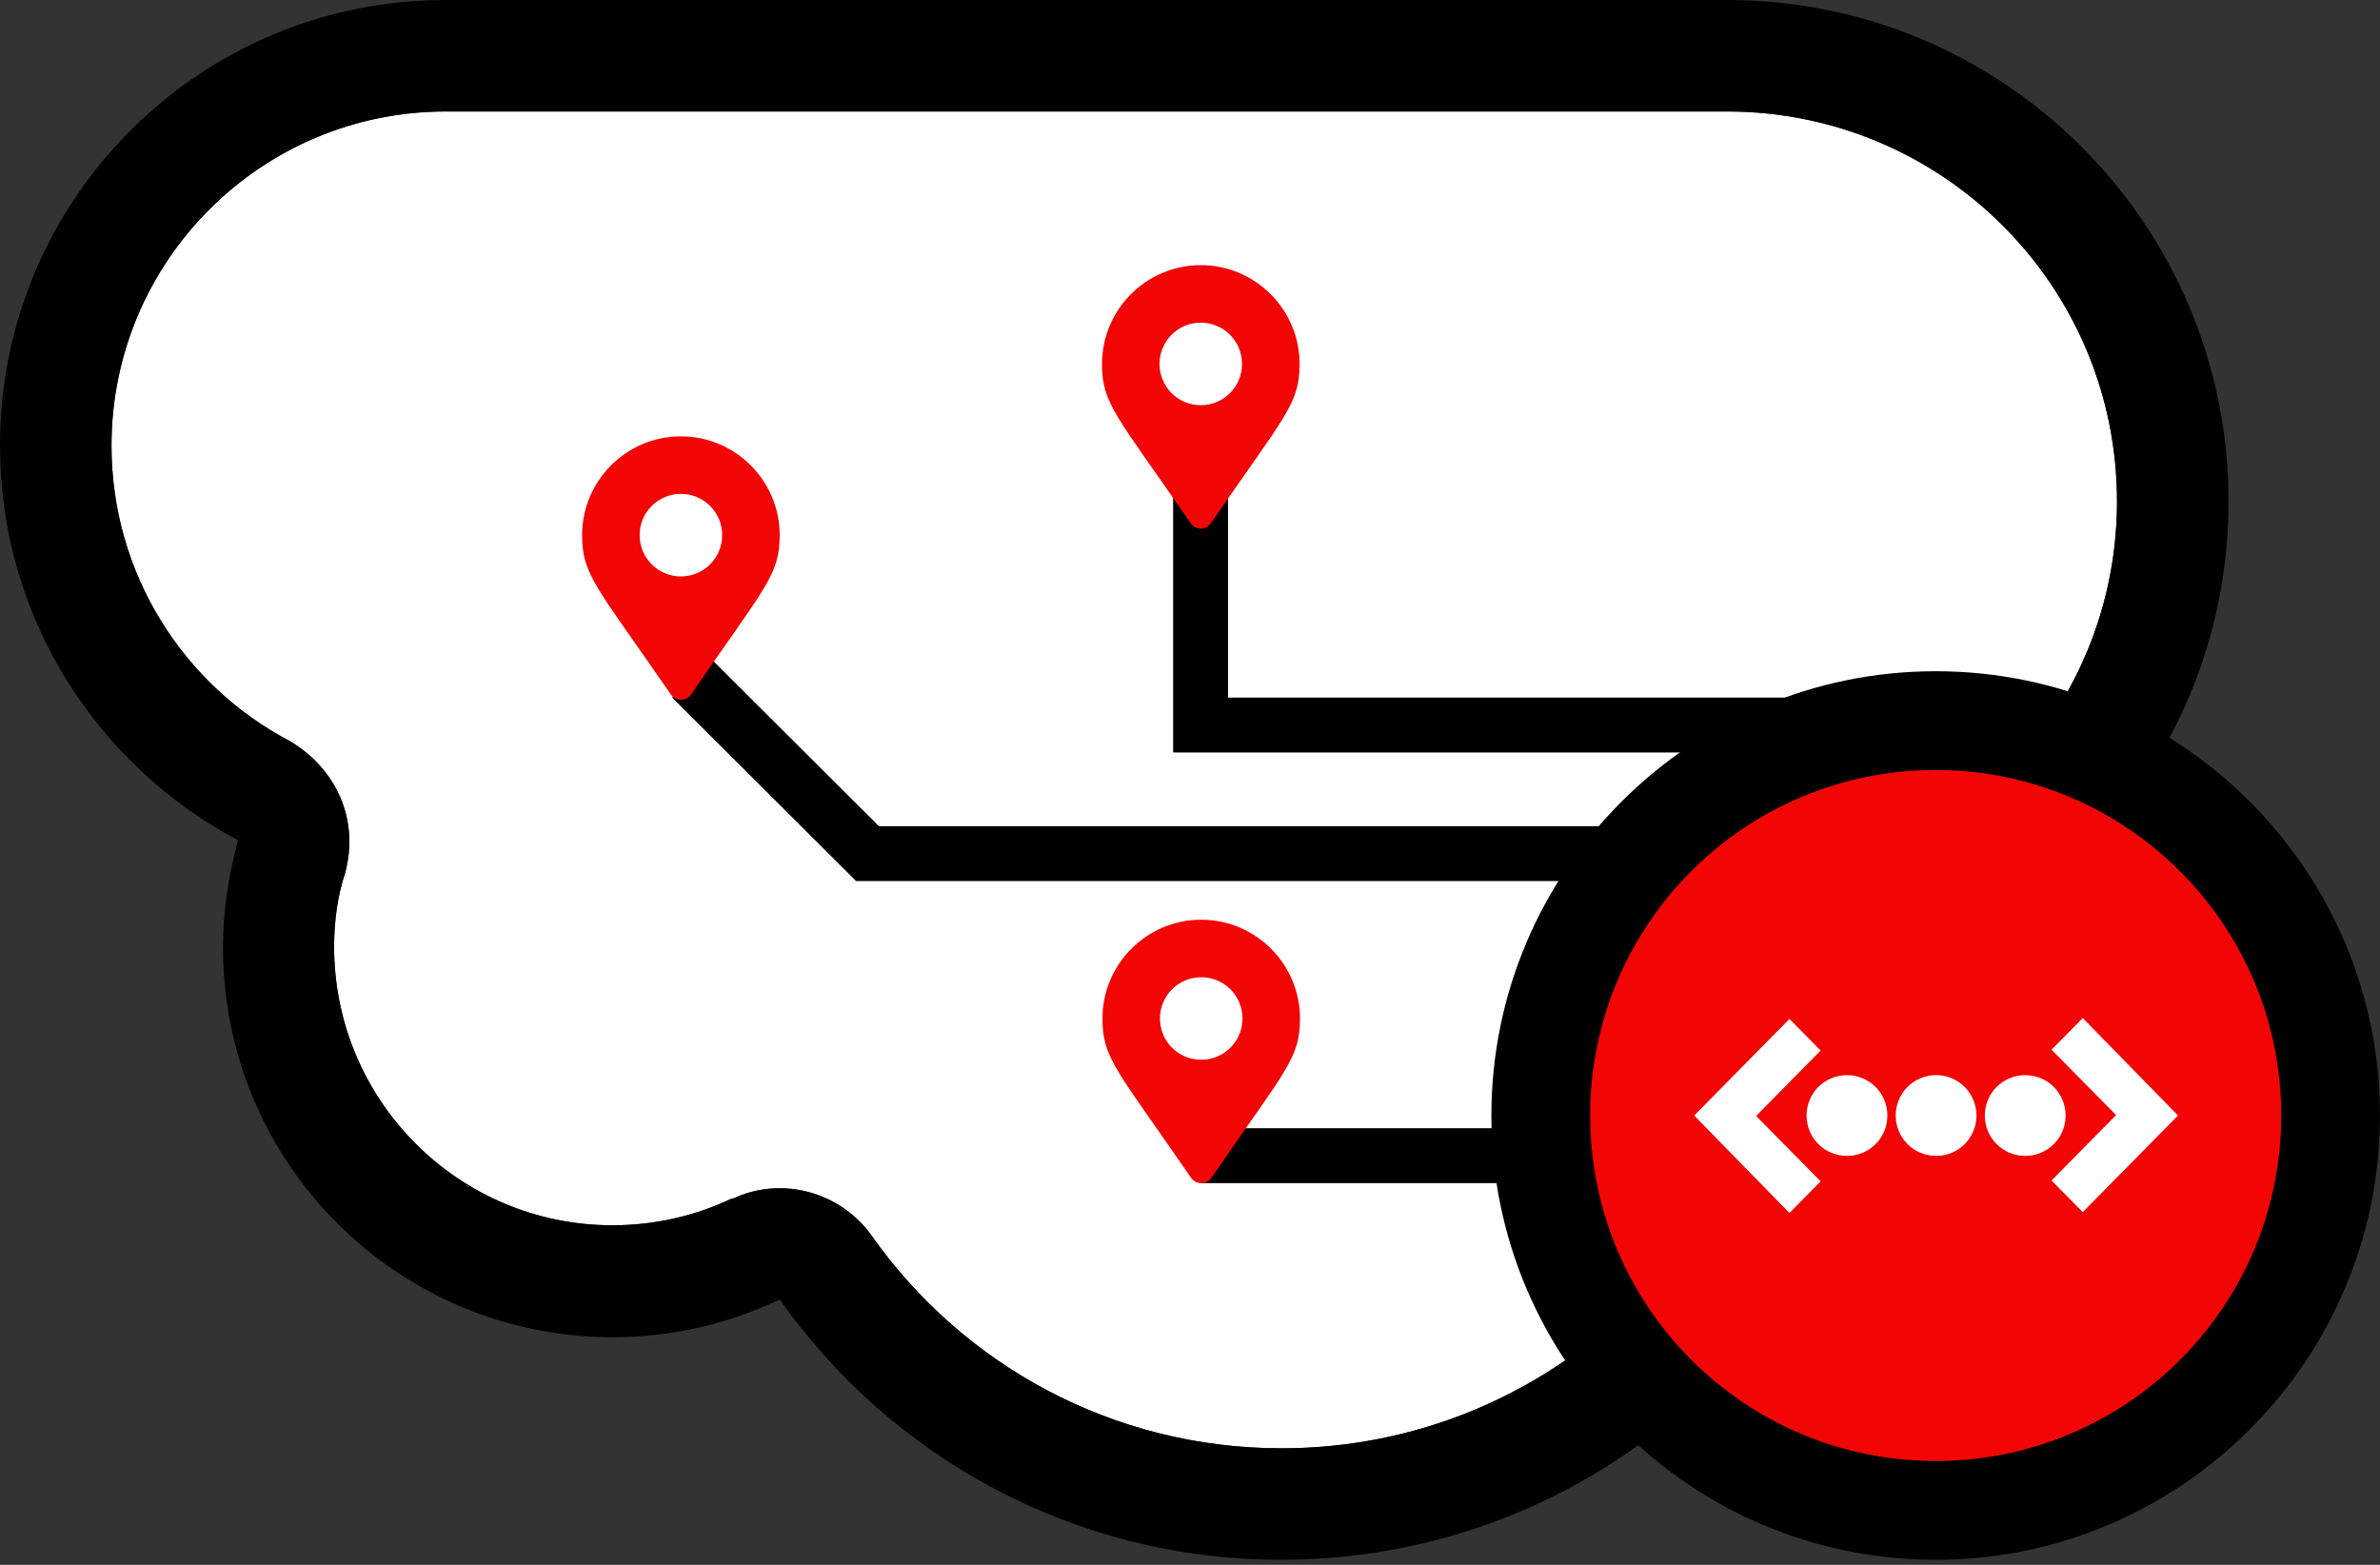
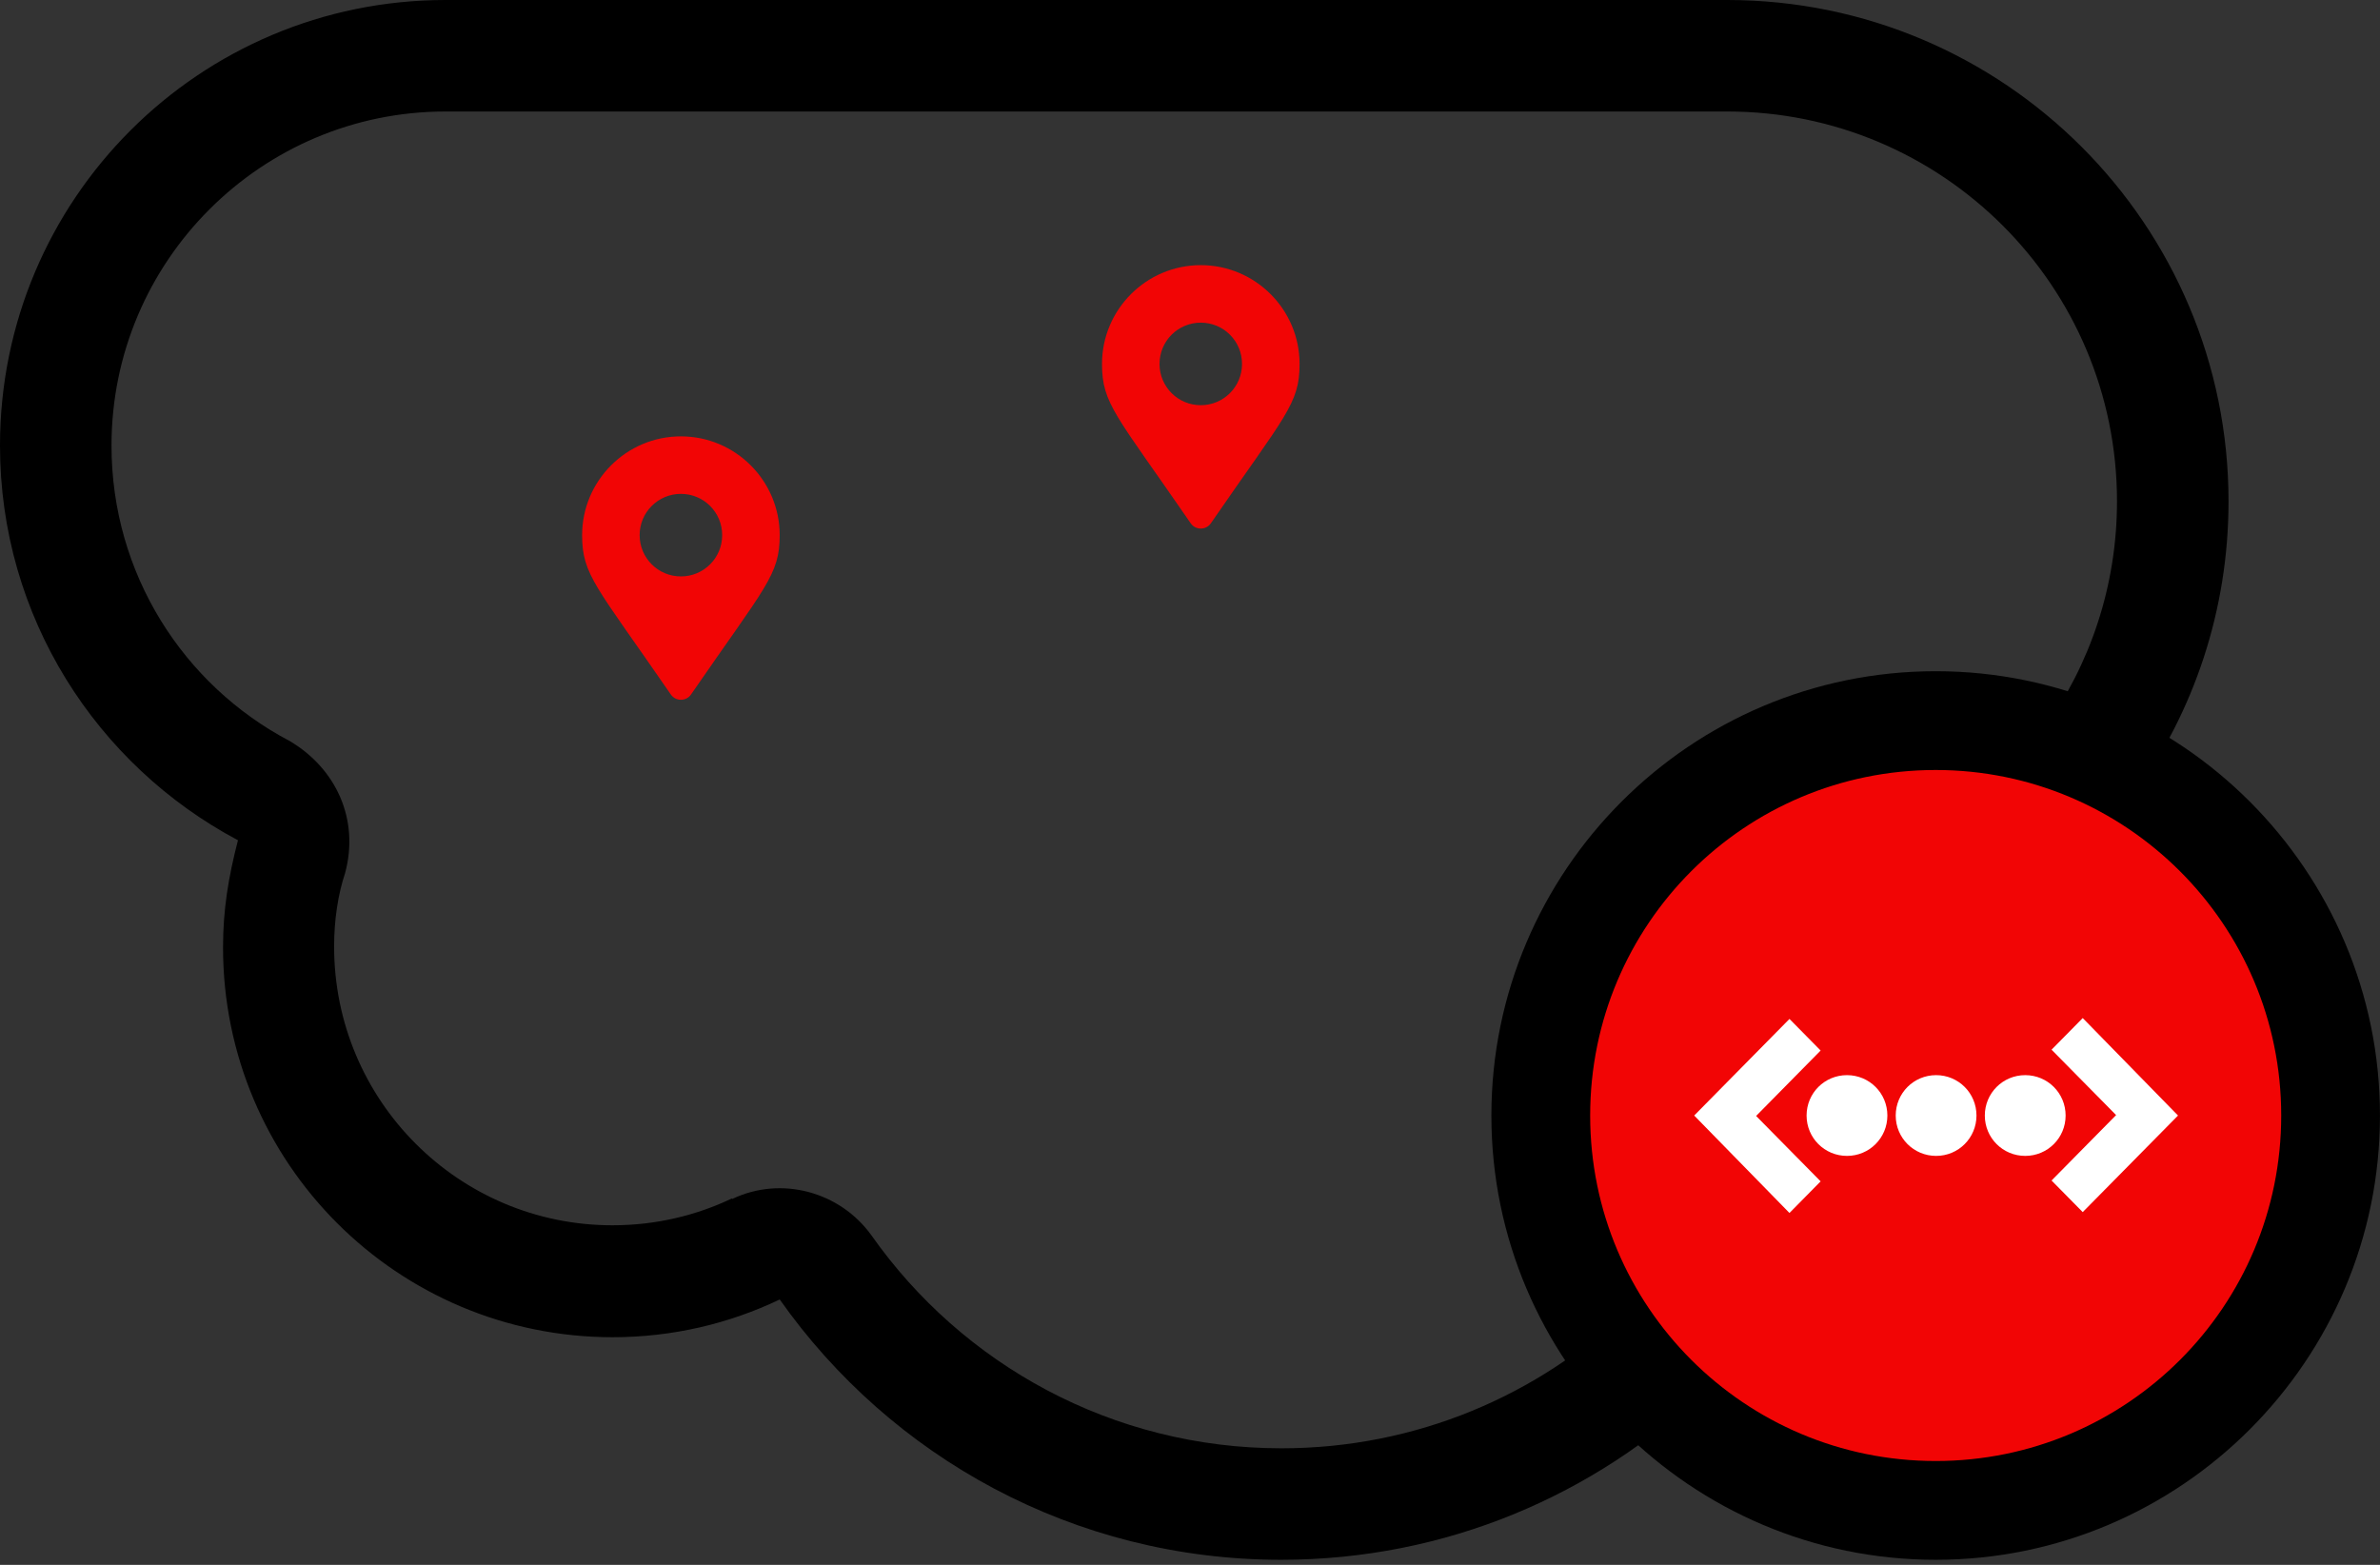
<svg xmlns="http://www.w3.org/2000/svg" width="73" height="48" viewBox="0 0 73 48" fill="none">
  <rect x="0" y="0" width="73" height="48" fill="#333333" stroke="none" />
-   <path d="M22.461 36.776C23.956 36.062 25.76 36.547 26.73 37.894C29.517 41.853 34.109 44.425 39.307 44.425C47.575 44.425 54.308 37.907 54.672 29.733C54.726 28.333 55.628 27.215 56.948 26.663C61.607 25.02 64.933 20.59 64.933 15.378C64.933 8.766 59.574 3.42 52.975 3.42H13.668C8.012 3.42 3.42 8.012 3.42 13.668C3.42 17.6 5.628 21.021 8.887 22.731C10.315 23.579 11.028 25.141 10.584 26.784C10.368 27.43 10.247 28.212 10.247 29.033C10.247 33.76 14.072 37.584 18.785 37.584C20.104 37.584 21.343 37.288 22.448 36.762L22.461 36.776Z" fill="white" />
  <path d="M18.799 41.018C12.187 41.018 6.841 35.672 6.841 29.06C6.841 27.915 7.002 26.919 7.299 25.774C2.963 23.471 0 18.92 0 13.668C0 6.114 6.114 0 13.668 0H52.976C61.473 0 68.354 6.895 68.354 15.378C68.354 22.084 64.072 27.78 58.079 29.895C57.635 39.886 49.407 47.845 39.294 47.845C32.938 47.845 27.323 44.694 23.916 39.86C22.367 40.6 20.63 41.018 18.785 41.018H18.799ZM22.461 36.776C23.956 36.062 25.761 36.547 26.73 37.894C29.518 41.853 34.11 44.425 39.307 44.425C47.576 44.425 54.309 37.907 54.672 29.733C54.726 28.333 55.628 27.215 56.948 26.663C61.607 25.02 64.933 20.59 64.933 15.378C64.933 8.766 59.574 3.42 52.976 3.42H13.668C8.012 3.42 3.42 8.012 3.42 13.668C3.42 17.6 5.629 21.021 8.888 22.731C10.315 23.579 11.029 25.141 10.584 26.784C10.369 27.43 10.248 28.211 10.248 29.033C10.248 33.76 14.072 37.584 18.785 37.584C20.105 37.584 21.344 37.288 22.448 36.762L22.461 36.776Z" fill="black" />
  <path d="M59.372 46.323C52.693 46.323 47.266 40.897 47.266 34.217C47.266 27.538 52.693 22.111 59.372 22.111C66.051 22.111 71.478 27.538 71.478 34.217C71.478 40.897 66.051 46.323 59.372 46.323Z" fill="#F20505" />
  <path d="M59.372 23.619C65.216 23.619 69.97 28.359 69.97 34.217C69.97 40.075 65.23 44.815 59.372 44.815C53.514 44.815 48.774 40.075 48.774 34.217C48.774 28.359 53.514 23.619 59.372 23.619ZM59.372 20.589C51.858 20.589 45.744 26.703 45.744 34.217C45.744 41.731 51.858 47.845 59.372 47.845C66.886 47.845 72.999 41.731 72.999 34.217C72.999 26.703 66.886 20.589 59.372 20.589Z" fill="black" />
  <path d="M66.805 34.218L63.882 37.18L62.926 36.211L64.906 34.204L62.926 32.198L63.882 31.228L66.805 34.218ZM58.146 34.218C58.146 33.531 58.698 32.979 59.385 32.979C60.071 32.979 60.623 33.531 60.623 34.218C60.623 34.904 60.071 35.456 59.385 35.456C58.698 35.456 58.146 34.904 58.146 34.218ZM60.879 34.218C60.879 33.531 61.431 32.979 62.118 32.979C62.805 32.979 63.357 33.531 63.357 34.218C63.357 34.904 62.805 35.456 62.118 35.456C61.431 35.456 60.879 34.904 60.879 34.218ZM51.965 34.218L54.887 31.255L55.843 32.224L53.864 34.231L55.843 36.237L54.887 37.207L51.965 34.218ZM55.412 34.218C55.412 33.531 55.964 32.979 56.651 32.979C57.338 32.979 57.89 33.531 57.89 34.218C57.89 34.904 57.338 35.456 56.651 35.456C55.964 35.456 55.412 34.904 55.412 34.218Z" fill="white" />
-   <path d="M37.666 21.398V15.109H35.982V21.398V23.081H37.666H55.252V21.398H37.666Z" fill="black" />
-   <path d="M46.308 34.607H36.842V36.291H46.308V34.607Z" fill="black" />
-   <path d="M26.958 25.343L21.814 20.212L20.615 21.397L26.258 27.026H50.025V25.343H26.958Z" fill="black" />
  <path d="M17.855 16.415C17.855 14.745 19.215 13.385 20.885 13.385C22.555 13.385 23.915 14.745 23.915 16.415C23.915 17.64 23.484 17.977 21.195 21.303C21.047 21.519 20.724 21.519 20.576 21.303C18.286 17.977 17.855 17.64 17.855 16.415ZM22.151 16.415C22.151 15.715 21.586 15.149 20.885 15.149C20.185 15.149 19.619 15.715 19.619 16.415C19.619 17.115 20.185 17.681 20.885 17.681C21.586 17.681 22.151 17.115 22.151 16.415Z" fill="#F20505" />
  <path d="M33.801 11.163C33.801 9.493 35.161 8.133 36.831 8.133C38.5 8.133 39.861 9.493 39.861 11.163C39.861 12.389 39.43 12.725 37.14 16.051C36.992 16.267 36.669 16.267 36.521 16.051C34.232 12.725 33.801 12.389 33.801 11.163ZM38.096 11.163C38.096 10.463 37.531 9.897 36.831 9.897C36.13 9.897 35.565 10.463 35.565 11.163C35.565 11.863 36.13 12.429 36.831 12.429C37.531 12.429 38.096 11.863 38.096 11.163Z" fill="#F20505" />
-   <path d="M33.815 31.241C33.815 29.572 35.175 28.211 36.844 28.211C38.514 28.211 39.874 29.572 39.874 31.241C39.874 32.467 39.443 32.803 37.154 36.13C37.006 36.345 36.683 36.345 36.535 36.13C34.245 32.803 33.815 32.467 33.815 31.241ZM38.11 31.241C38.11 30.541 37.545 29.976 36.844 29.976C36.144 29.976 35.578 30.541 35.578 31.241C35.578 31.942 36.144 32.507 36.844 32.507C37.545 32.507 38.11 31.942 38.11 31.241Z" fill="#F20505" />
</svg>